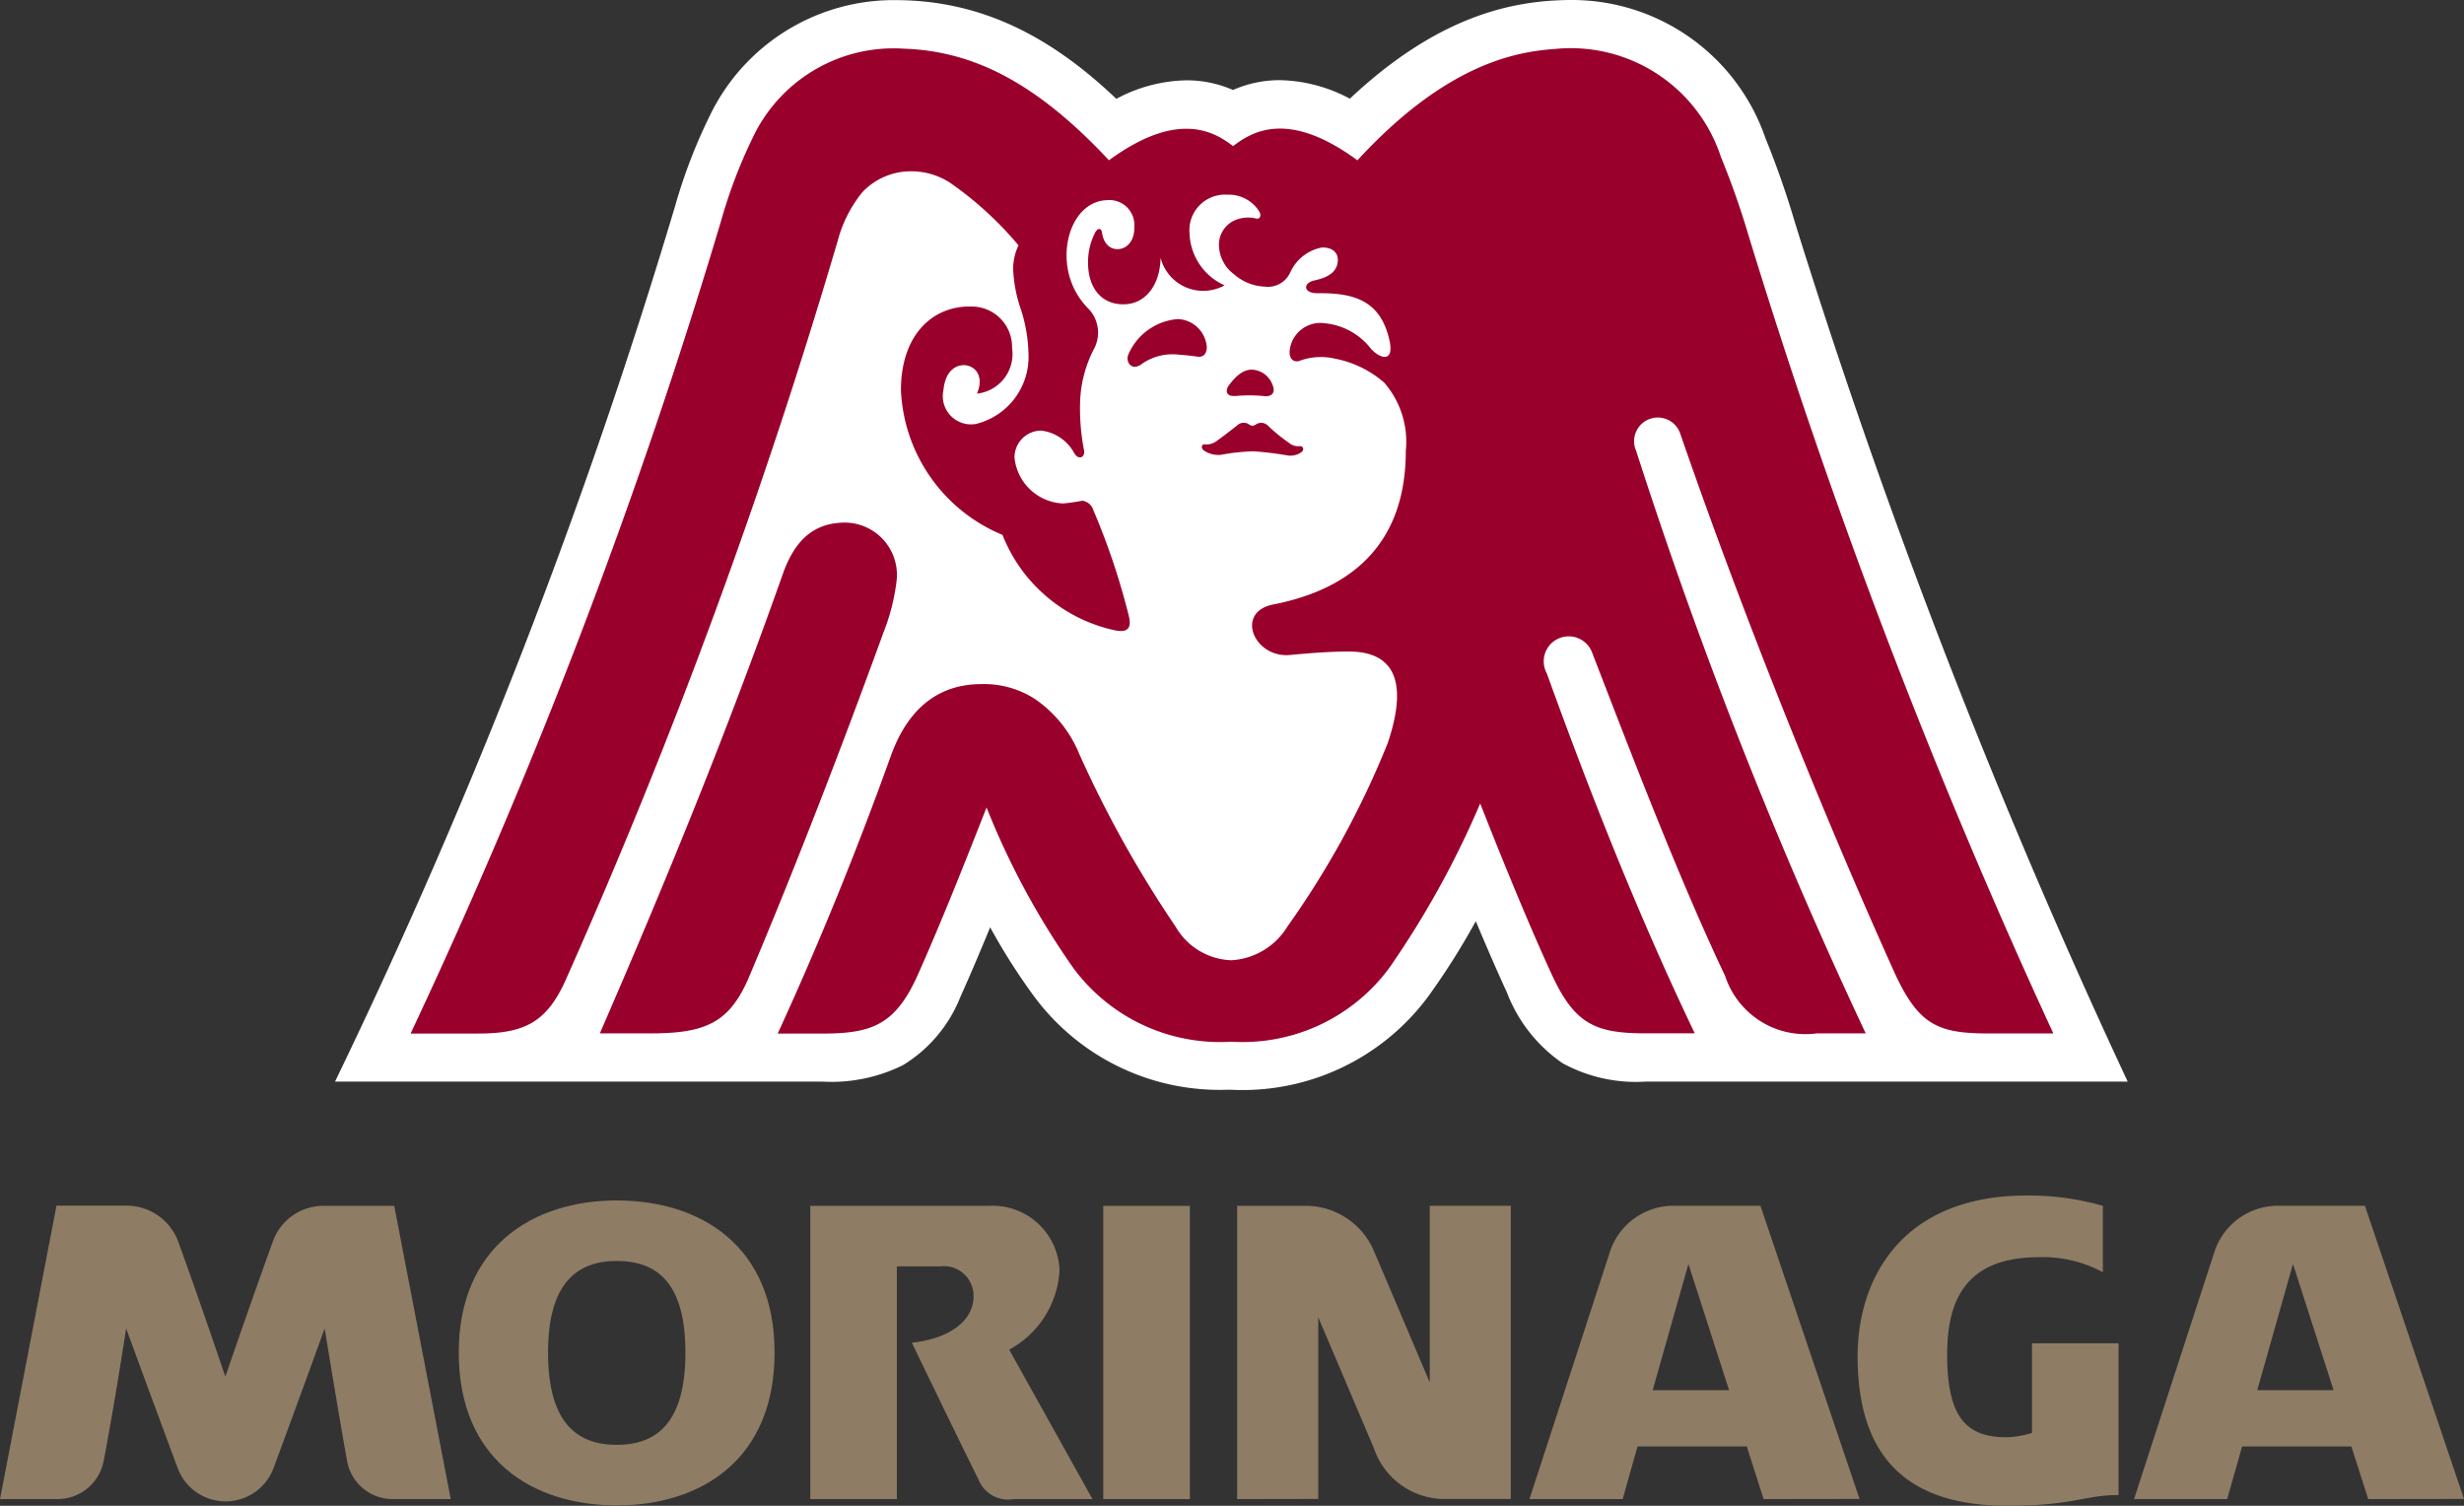
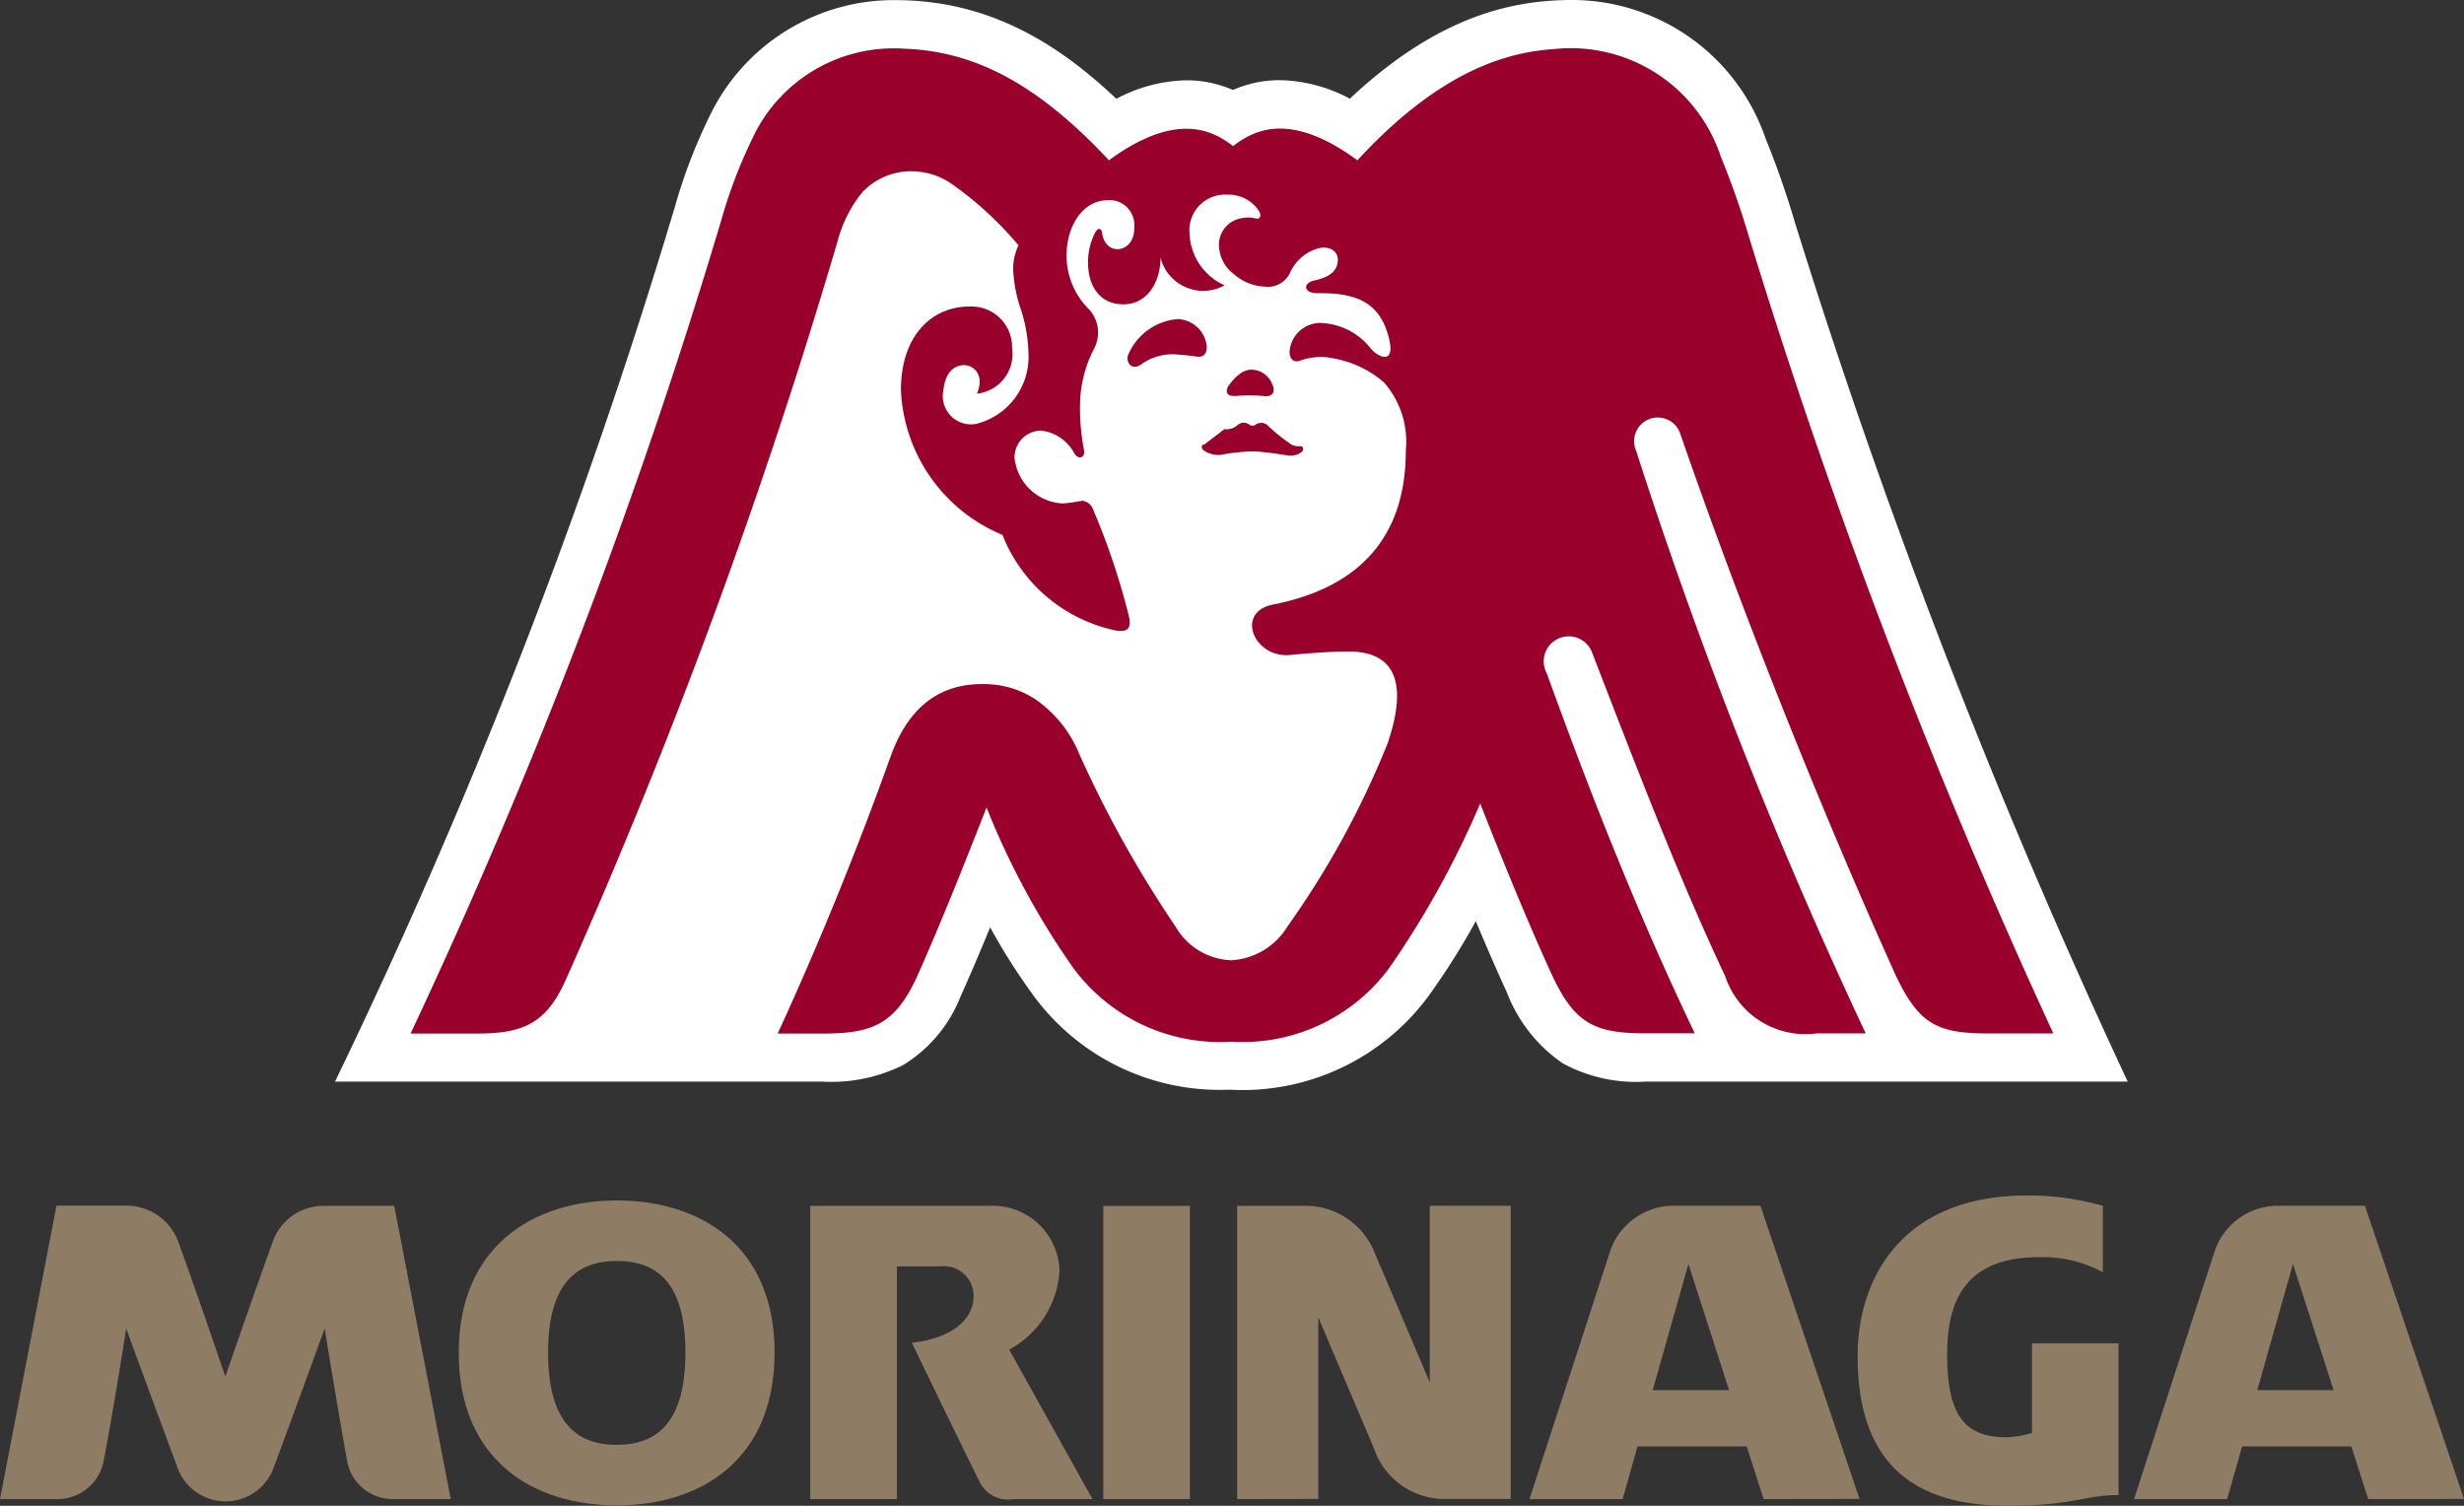
<svg xmlns="http://www.w3.org/2000/svg" width="95.133" height="58.137" viewBox="0 0 95.133 58.137">
  <rect x="0" y="0" width="95.133" height="58.137" fill="#333333" stroke="none" />
  <g id="morinaga_gr1081" data-name="morinaga_gr 1081" transform="translate(0 0)">
    <path id="morinaga_pass_1580" data-name="morinaga_pass 1580" d="M78.714,104A262.487,262.487,0,0,1,65.861,70.815a34.025,34.025,0,0,0-1.13-3.231,7.906,7.906,0,0,0-7.525-5.344c-2.23.014-5.092.59-8.525,3.81a5.94,5.94,0,0,0-2.7-.715,4.456,4.456,0,0,0-1.811.379,4.448,4.448,0,0,0-1.8-.373,5.935,5.935,0,0,0-2.705.715c-2.561-2.44-5.235-3.792-8.469-3.811a7.885,7.885,0,0,0-7.228,4.466,20.733,20.733,0,0,0-1.342,3.5A226.887,226.887,0,0,1,9.5,104H28.315a6.213,6.213,0,0,0,3.115-.637,5.416,5.416,0,0,0,2.215-2.635c.4-.885.775-1.778,1.149-2.686a23.612,23.612,0,0,0,1.709,2.684,8.906,8.906,0,0,0,7.414,3.589h.18a8.921,8.921,0,0,0,7.623-3.62,27.985,27.985,0,0,0,1.824-2.888c.413.98.813,1.908,1.2,2.746a5.841,5.841,0,0,0,2.154,2.739A5.911,5.911,0,0,0,60.1,104Z" transform="translate(3.435 -62.24)" fill="#fff" />
    <path id="morinaga_pass_1581" data-name="morinaga_pass 1581" d="M4.919,96.429H2.181L0,107.758H2.2a1.813,1.813,0,0,0,1.809-1.507c.406-2.11.862-5.08.862-5.08s.905,2.477,1.982,5.373a1.975,1.975,0,0,0,3.721-.018c1.066-2.878,1.961-5.355,1.961-5.355s.483,2.979.859,5.077a1.79,1.79,0,0,0,1.809,1.51h2.2L15.221,96.437H12.5a2.07,2.07,0,0,0-1.963,1.37C9.74,100,8.7,103.031,8.7,103.031s-1.031-3.047-1.829-5.241a2.132,2.132,0,0,0-1.957-1.362" transform="translate(0 -49.88)" fill="#8e7c65" />
    <path id="morinaga_pass_1582" data-name="morinaga_pass 1582" d="M19.108,96.281c3.236,0,6.094,1.751,6.094,5.874,0,4.147-2.858,5.9-6.094,5.9s-6.1-1.751-6.1-5.9c0-4.091,2.866-5.874,6.1-5.874m-2.652,5.874c0,2.674,1.086,3.562,2.652,3.562s2.652-.881,2.652-3.562c0-2.659-1.067-3.537-2.652-3.537-1.545,0-2.652.863-2.652,3.537" transform="translate(4.704 -49.933)" fill="#8e7c65" />
    <path id="morinaga_pass_1583" data-name="morinaga_pass 1583" d="M22.977,96.435h6.869A2.585,2.585,0,0,1,32.6,98.916a3.7,3.7,0,0,1-1.943,3.069l3.216,5.771H30.828A1.232,1.232,0,0,1,29.471,107c-.963-1.942-2.572-5.281-2.572-5.281,1.391-.154,2.383-.8,2.383-1.807A1.145,1.145,0,0,0,28,98.771h-1.68v8.985H22.977Z" transform="translate(8.307 -49.877)" fill="#8e7c65" />
    <rect id="morinaga_sq_535" data-name="morinaga_sq 535" width="3.343" height="11.321" transform="translate(42.597 46.558)" fill="#8e7c65" />
    <path id="morinaga_pass_1584" data-name="morinaga_pass 1584" d="M35.083,107.756V96.435h2.776a2.871,2.871,0,0,1,2.535,1.815c.9,2.112,2.125,5,2.125,5v-6.82h3.127v11.321H43.015a2.88,2.88,0,0,1-2.651-1.954c-.713-1.681-2.15-5.059-2.15-5.059v7.013Z" transform="translate(12.683 -49.877)" fill="#8e7c65" />
    <path id="morinaga_pass_1585" data-name="morinaga_pass 1585" d="M52.413,107.756l-.651-2.033H47.544l-.573,2.033h-3.6s1.438-4.406,3.133-9.626a2.589,2.589,0,0,1,2.419-1.7h3.367l3.827,11.321Zm-1.334-4.206L49.51,98.679,48.13,103.55Z" transform="translate(15.679 -49.877)" fill="#8e7c65" />
    <path id="morinaga_pass_1586" data-name="morinaga_pass 1586" d="M59.41,101.848v3.457a3.518,3.518,0,0,1-.99.169c-1.545,0-2.286-.769-2.286-3.186,0-1.95.6-3.765,3.537-3.765a4.845,4.845,0,0,1,2.475.58V96.54a10.346,10.346,0,0,0-2.934-.4c-4.831,0-6.535,3.21-6.535,6.206,0,4.229,2.262,5.773,5.781,5.773,2.572,0,2.967-.413,4.294-.413v-5.86Z" transform="translate(19.044 -49.983)" fill="#8e7c65" />
    <path id="morinaga_pass_1587" data-name="morinaga_pass 1587" d="M69.557,107.756l-.651-2.033H64.688l-.577,2.033H60.516s1.43-4.406,3.13-9.626a2.583,2.583,0,0,1,2.417-1.7H69.43l3.825,11.321ZM68.22,103.55l-1.568-4.872-1.379,4.872Z" transform="translate(21.878 -49.877)" fill="#8e7c65" />
    <path id="morinaga_pass_1588" data-name="morinaga_pass 1588" d="M35.1,73.743a5.461,5.461,0,0,1,1.136,0c.342.034.428-.188.323-.422a.883.883,0,0,0-.806-.6c-.4,0-.685.351-.881.6-.163.233-.084.444.229.414" transform="translate(12.576 -58.449)" fill="#9a002c" />
-     <path id="morinaga_pass_1589" data-name="morinaga_pass 1589" d="M34.183,75.063c-.114-.01-.159.157,0,.252a.994.994,0,0,0,.64.15,8.053,8.053,0,0,1,1.257-.135,12.566,12.566,0,0,1,1.342.166.751.751,0,0,0,.521-.144c.1-.108.046-.241-.1-.218a.542.542,0,0,1-.4-.133,6.374,6.374,0,0,1-.807-.658.368.368,0,0,0-.475-.045.2.2,0,0,1-.249,0,.36.36,0,0,0-.472.039c-.244.187-.511.4-.773.585a.653.653,0,0,1-.486.139" transform="translate(12.321 -57.906)" fill="#9a002c" />
+     <path id="morinaga_pass_1589" data-name="morinaga_pass 1589" d="M34.183,75.063c-.114-.01-.159.157,0,.252a.994.994,0,0,0,.64.15,8.053,8.053,0,0,1,1.257-.135,12.566,12.566,0,0,1,1.342.166.751.751,0,0,0,.521-.144c.1-.108.046-.241-.1-.218a.542.542,0,0,1-.4-.133,6.374,6.374,0,0,1-.807-.658.368.368,0,0,0-.475-.045.2.2,0,0,1-.249,0,.36.36,0,0,0-.472.039a.653.653,0,0,1-.486.139" transform="translate(12.321 -57.906)" fill="#9a002c" />
    <path id="morinaga_pass_1590" data-name="morinaga_pass 1590" d="M33.918,71.288a2.275,2.275,0,0,0-1.9,1.34c-.148.3.113.7.515.388a2.062,2.062,0,0,1,1.447-.351c.229.015.5.045.7.075.191.024.355-.075.355-.379a1.169,1.169,0,0,0-1.116-1.073" transform="translate(11.558 -58.969)" fill="#9a002c" />
    <path id="morinaga_pass_1591" data-name="morinaga_pass 1591" d="M63.3,70.836A31.814,31.814,0,0,0,62.232,67.8a6.1,6.1,0,0,0-6.4-4.166c-1.507.106-4.2.566-7.633,4.3-2.684-1.973-4.078-1.1-4.8-.549-.716-.547-2.119-1.411-4.793.547-2.827-3.024-5.257-4.218-7.927-4.309a6.013,6.013,0,0,0-5.834,3.453,19.288,19.288,0,0,0-1.216,3.2,224.581,224.581,0,0,1-11.986,31.372h2.607c1.857,0,2.681-.479,3.412-2.138A229.288,229.288,0,0,0,28.138,71.025a4.977,4.977,0,0,1,.948-1.861,2.581,2.581,0,0,1,1.922-.807,2.761,2.761,0,0,1,1.469.447,13.451,13.451,0,0,1,2.637,2.413,2.107,2.107,0,0,0-.207.9,5.372,5.372,0,0,0,.3,1.577,5.887,5.887,0,0,1,.291,1.684,2.664,2.664,0,0,1-2.033,2.735,1.09,1.09,0,0,1-1.251-1.3c.079-.784.5-.971.79-.971.389,0,.813.379.505,1.1a1.539,1.539,0,0,0,1.356-1.763,1.56,1.56,0,0,0-1.56-1.6c-1.466-.045-2.735,1.054-2.73,3.243a6.348,6.348,0,0,0,3.92,5.573,6.03,6.03,0,0,0,4.27,3.669c.557.136.737-.052.6-.57A26.977,26.977,0,0,0,38,81.433a.508.508,0,0,0-.426-.357,6.694,6.694,0,0,1-.742.106,1.968,1.968,0,0,1-1.873-1.773,1.035,1.035,0,0,1,1.033-1.04,1.676,1.676,0,0,1,1.281.884c.188.29.432.118.369-.136a8.424,8.424,0,0,1-.151-1.824,4.774,4.774,0,0,1,.553-2.11,1.331,1.331,0,0,0-.2-1.487,2.907,2.907,0,0,1-.874-2.11c0-1.044.569-2.087,1.571-2.114a.963.963,0,0,1,1.043,1.044c.015.535-.293.848-.655.848-.3,0-.546-.241-.592-.654-.041-.182-.17-.162-.263.012a2.479,2.479,0,0,0-.274,1.223c.015.833.445,1.548,1.363,1.548.873,0,1.417-.767,1.436-1.795a1.7,1.7,0,0,0,2.471,1.062,2.276,2.276,0,0,1-1.352-1.993,1.373,1.373,0,0,1,1.451-1.506,1.391,1.391,0,0,1,1.217.613c.124.174.063.365-.129.3a1.26,1.26,0,0,0-.585.007,1.036,1.036,0,0,0-.818.944,1.426,1.426,0,0,0,.581,1.208,1.924,1.924,0,0,0,1.2.479.946.946,0,0,0,.965-.539,1.687,1.687,0,0,1,1.216-.971c.4-.018.644.182.625.508-.02.384-.291.63-.9.761-.462.1-.434.5.121.493,1.356-.014,2.4.251,2.76,1.76.225.924-.317.791-.689.4a2.57,2.57,0,0,0-1.8-1,1.193,1.193,0,0,0-1.341.991c-.068.419.187.549.406.448a2.366,2.366,0,0,1,1.315-.075,4.05,4.05,0,0,1,1.918.927,3.477,3.477,0,0,1,.836,2.633c0,3.618-2.117,5.347-5.123,5.936-1.483.294-.735,2.074.648,1.948.716-.065,1.481-.133,2.278-.133,1.472,0,2.411.828,1.5,3.532a34.153,34.153,0,0,1-3.874,7.087,2.718,2.718,0,0,1-2.162,1.3,2.584,2.584,0,0,1-2.157-1.3,43.8,43.8,0,0,1-3.712-6.652,4.761,4.761,0,0,0-1.729-2.143,3.626,3.626,0,0,0-2.048-.566c-1.424,0-2.754.683-3.511,2.792-1.19,3.318-2.65,6.979-4.361,10.7h1.736c1.891,0,2.787-.339,3.638-2.187.927-2.075,1.781-4.228,2.69-6.542a30.1,30.1,0,0,0,3.356,6.206,7.043,7.043,0,0,0,6.1,2.837A7.031,7.031,0,0,0,49.439,99.1a35.5,35.5,0,0,0,3.5-6.334c.93,2.362,1.883,4.68,2.723,6.514.9,1.991,1.691,2.36,3.661,2.36h1.9c-2.218-4.636-4.063-9.333-5.713-13.9a.965.965,0,1,1,1.76-.775c1.623,4.2,3.345,8.695,5.128,12.467a3.263,3.263,0,0,0,3.536,2.21h1.89a188.246,188.246,0,0,1-8.862-22.487.915.915,0,1,1,1.694-.689c2.2,6.384,5.288,14.206,8.311,20.9.919,1.965,1.664,2.279,3.62,2.279h2.481A242.862,242.862,0,0,1,63.3,70.836" transform="translate(4.21 -61.744)" fill="#9a002c" />
-     <path id="morinaga_pass_1592" data-name="morinaga_pass 1592" d="M28.463,79.341a2.02,2.02,0,0,0-1.976-2.282c-1.22,0-1.967.681-2.433,2.042C21.9,85.182,19.649,90.7,17.01,96.779h1.978c2.134,0,3.009-.44,3.74-2.079,1.824-4.3,3.713-9.213,5.227-13.385a8.075,8.075,0,0,0,.508-1.974" transform="translate(6.15 -56.882)" fill="#9a002c" />
  </g>
</svg>